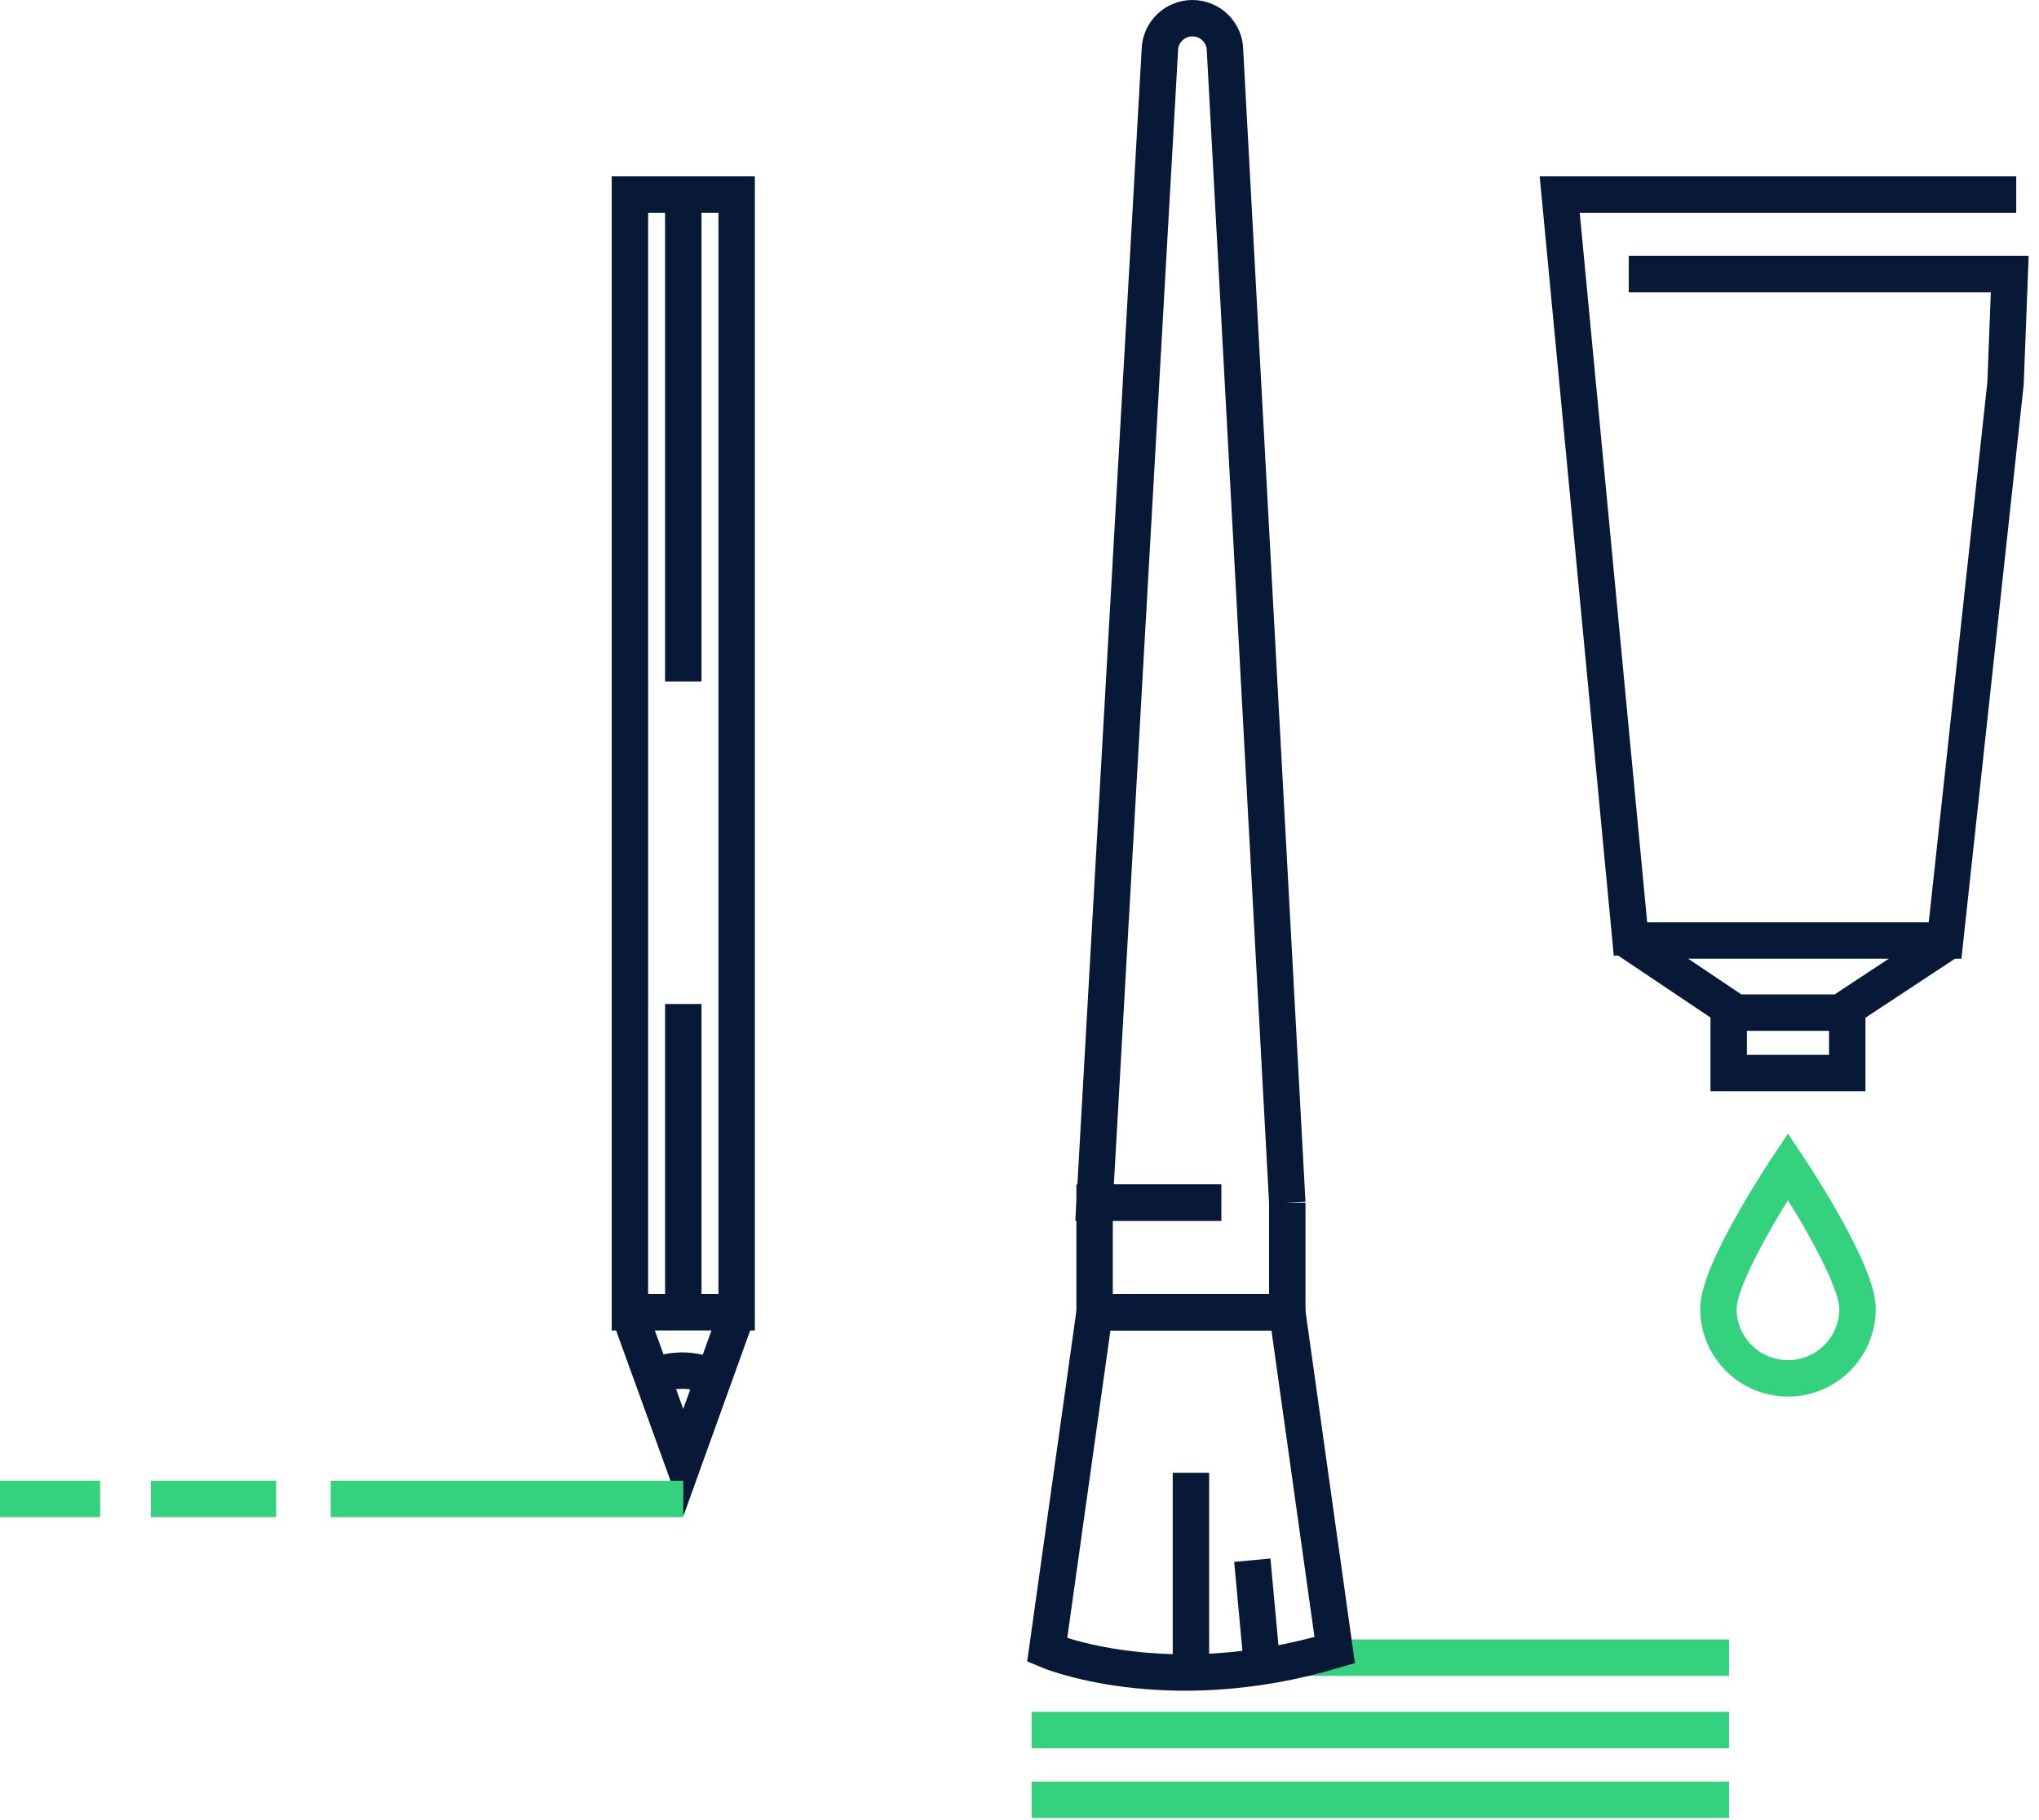
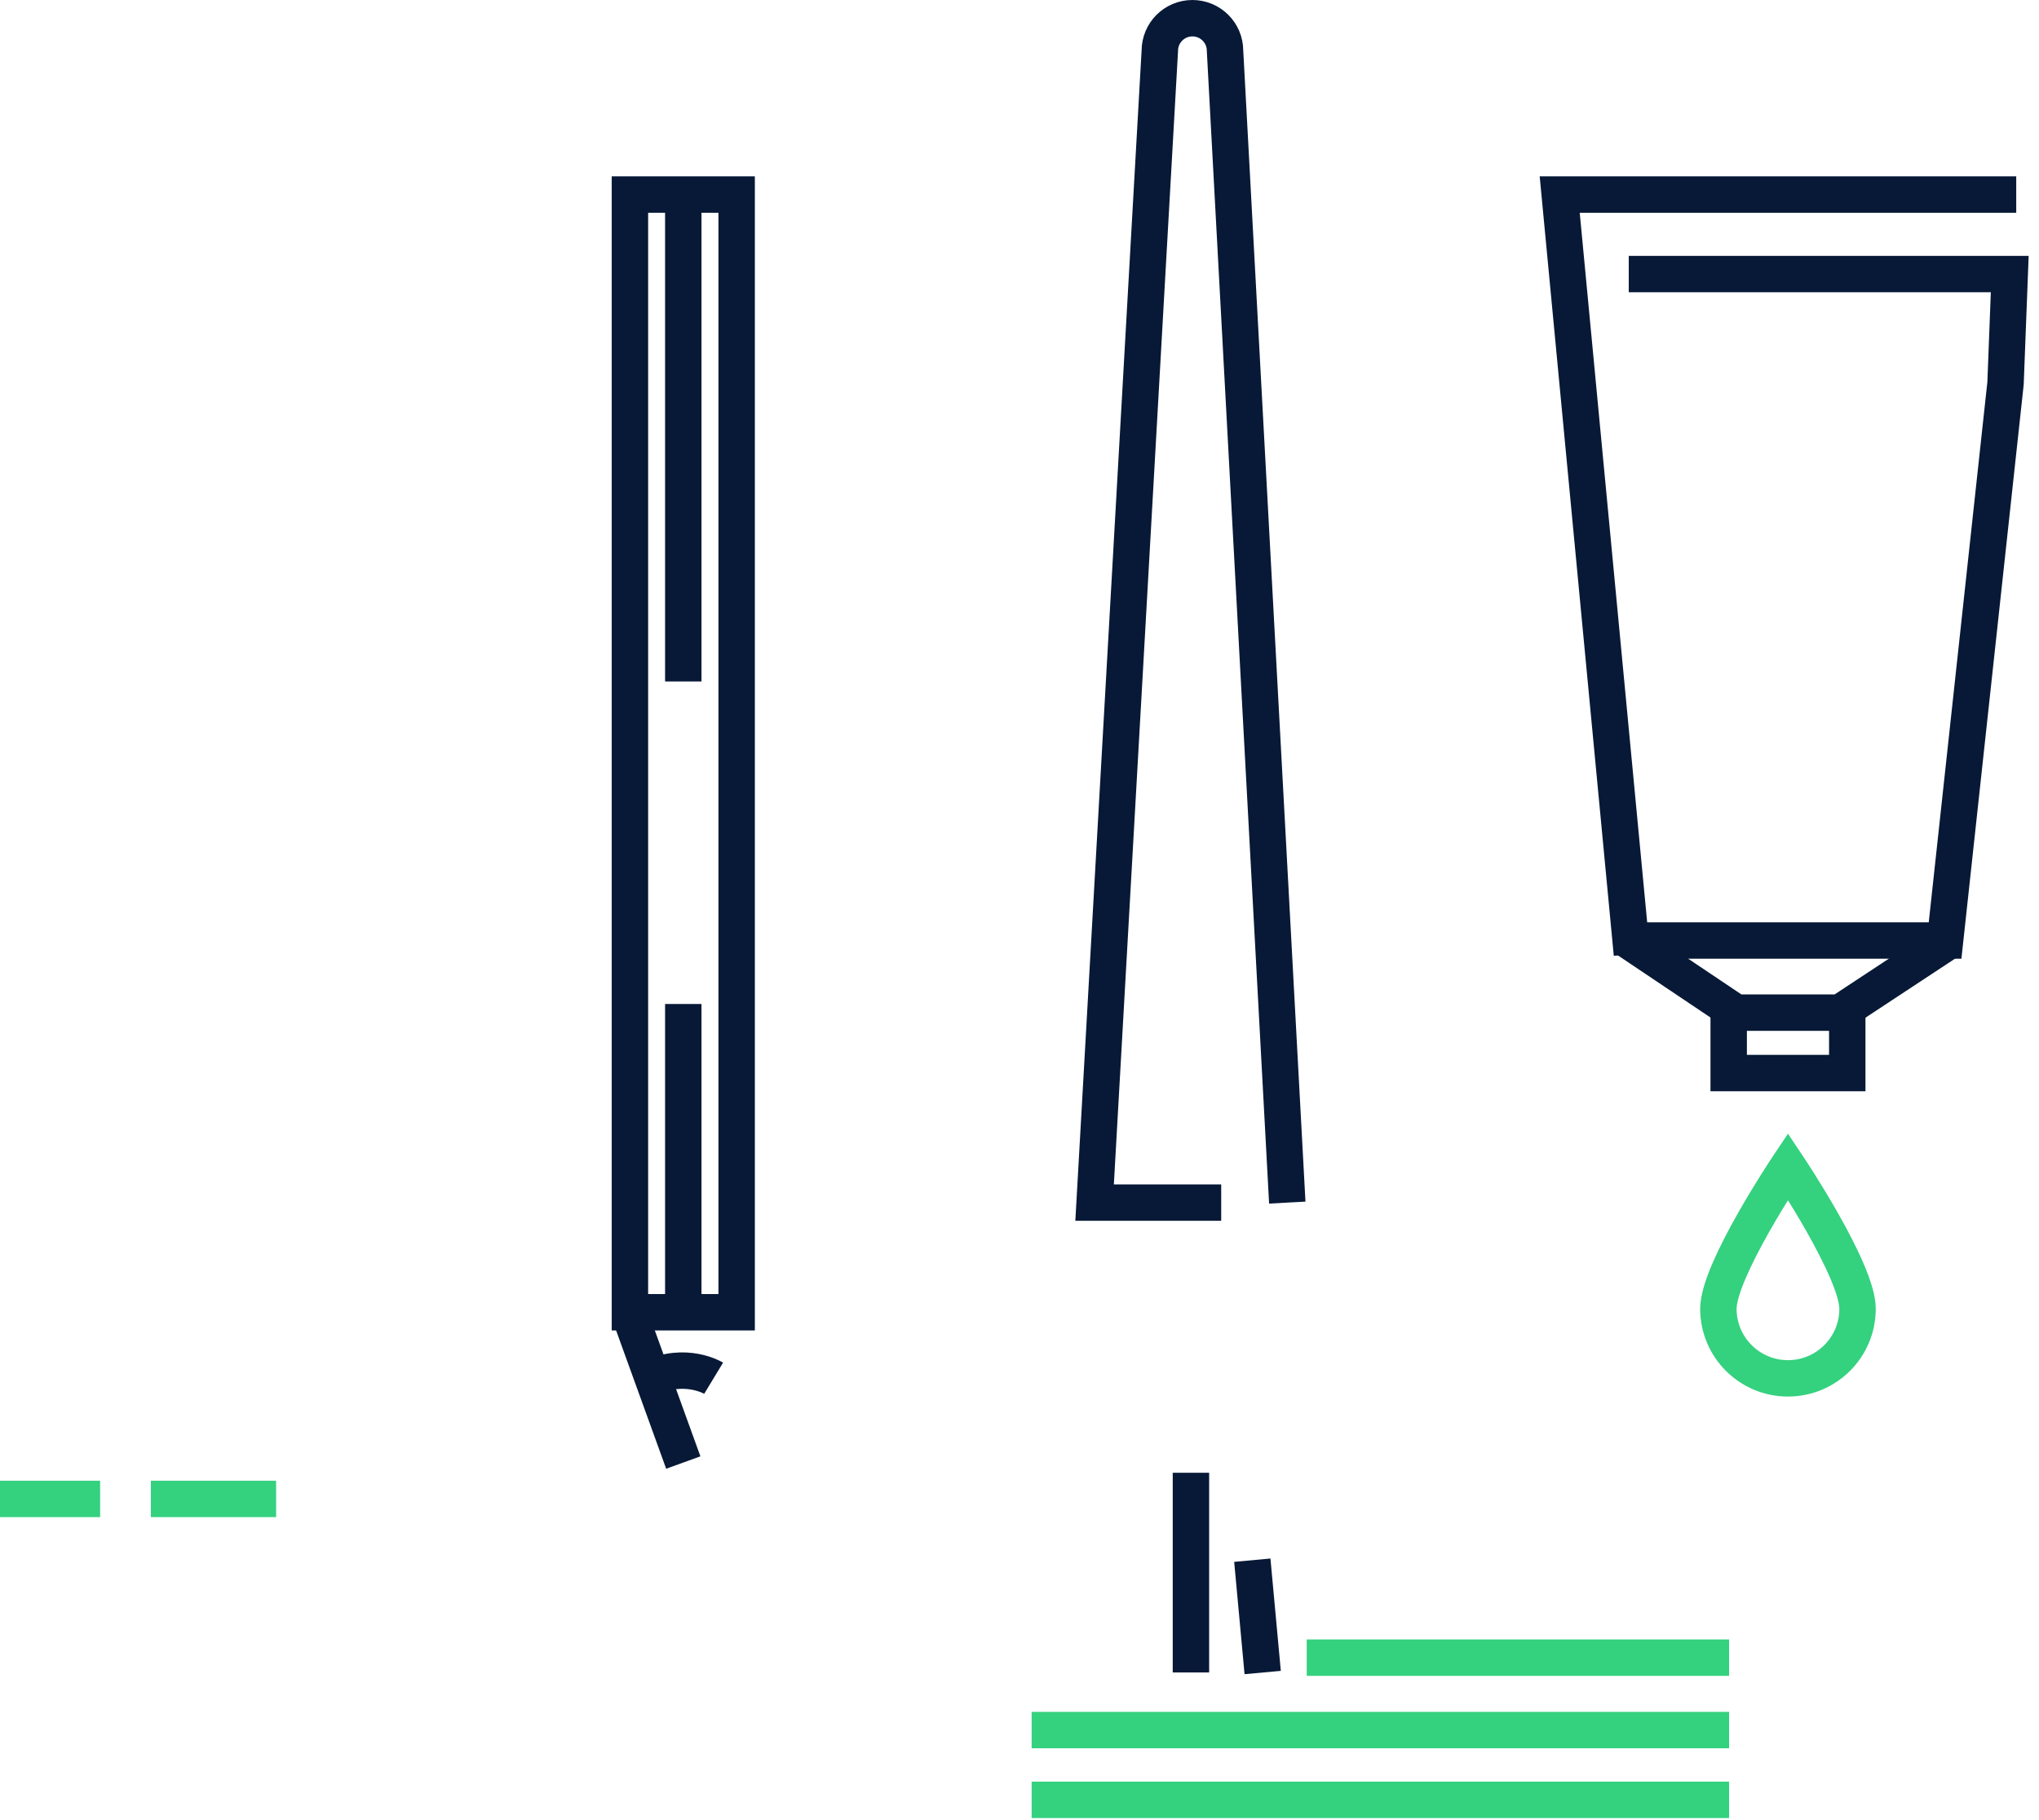
<svg xmlns="http://www.w3.org/2000/svg" width="112px" height="100px" viewBox="0 0 112 100" version="1.1">
  <title>icon_01</title>
  <desc>Created with Sketch.</desc>
  <defs />
  <g id="Welcome" stroke="none" stroke-width="1" fill="none" fill-rule="evenodd">
    <g id="HP_desktop_01" transform="translate(-326, -3203)" stroke-width="2">
      <g id="GET-IN-TOUCH" transform="translate(0, 2911)">
        <g id="COL1" transform="translate(263, 292)">
          <g id="icon_01" transform="translate(63, 0)">
            <path d="M34.601,72.097 L40.463,72.097 L40.463,10.689 L34.601,10.689 L34.601,72.097 Z" id="Stroke-1" stroke="#071936" />
-             <path d="M34.585,72.212 L37.532,80.354 L40.462,72.212" id="Stroke-2" stroke="#071936" />
+             <path d="M34.585,72.212 L37.532,80.354 " id="Stroke-2" stroke="#071936" />
            <path d="M37.532,72.097 L37.532,55.161" id="Stroke-3" stroke="#071936" />
            <path d="M37.532,37.44 L37.532,10.689" id="Stroke-4" stroke="#071936" />
            <path id="Stroke-5" stroke="#071936" d="M39.2,75.72 C39.2,75.72 37.648,74.781 35.695,75.72" />
            <path d="M5.5,82.353 L0,82.353" id="Stroke-7" stroke="#34D17F" />
            <path d="M15.167,82.353 L8.286,82.353" id="Stroke-9" stroke="#34D17F" />
-             <path d="M37.532,82.353 L18.166,82.353" id="Stroke-11" stroke="#34D17F" />
            <path d="M70.709,66.073 L67.29,2.792 C67.29,1.802 66.488,1 65.498,1 C64.509,1 63.707,1.802 63.707,2.792 L60.125,66.073 L67.079,66.073" id="Stroke-13" stroke="#071936" />
-             <path d="M70.709,66.073 L70.709,72.097 L60.125,72.097 L60.125,66.073 L67.079,66.073" id="Stroke-15" stroke="#071936" />
            <path d="M69.358,91.891 L68.788,85.719" id="Stroke-19" stroke="#071936" />
            <path d="M65.417,80.916 L65.417,91.887" id="Stroke-21" stroke="#071936" />
            <path d="M94.977,91.074 L71.778,91.074" id="Stroke-23" stroke="#34D17F" />
            <path d="M94.977,95.053 L56.666,95.053" id="Stroke-25" stroke="#34D17F" />
            <path d="M94.977,98.886 L56.666,98.886" id="Stroke-27" stroke="#34D17F" />
            <path d="M90,51.674 L106.841,51.674 L110.162,21.06 L110.393,15.057 L89.466,15.057" id="Stroke-29" stroke="#071936" />
            <path d="M89.639,52.419 L85.673,10.689 L110.749,10.689" id="Stroke-31" stroke="#071936" />
            <path d="M107.083,51.674 L101.073,55.635 L95.348,55.635 L89.25,51.542" id="Stroke-33" stroke="#071936" />
            <path d="M101.468,55.635 L101.468,58.955 L94.955,58.955 L94.955,55.865" id="Stroke-35" stroke="#071936" />
            <path d="M102.033,71.907 C102.033,69.796 98.211,64.085 98.211,64.085 C98.211,64.085 94.389,69.796 94.389,71.907 C94.389,74.018 96.1,75.729 98.211,75.729 C100.322,75.729 102.033,74.018 102.033,71.907 L102.033,71.907 Z" id="Stroke-37" stroke="#34D17F" />
-             <path d="M73.314,90.66 C64.033,93.428 57.519,90.66 57.519,90.66 L60.125,72.097 L70.709,72.097 L73.314,90.66 L73.314,90.66 Z" id="Stroke-17" stroke="#071936" />
          </g>
        </g>
      </g>
    </g>
  </g>
</svg>